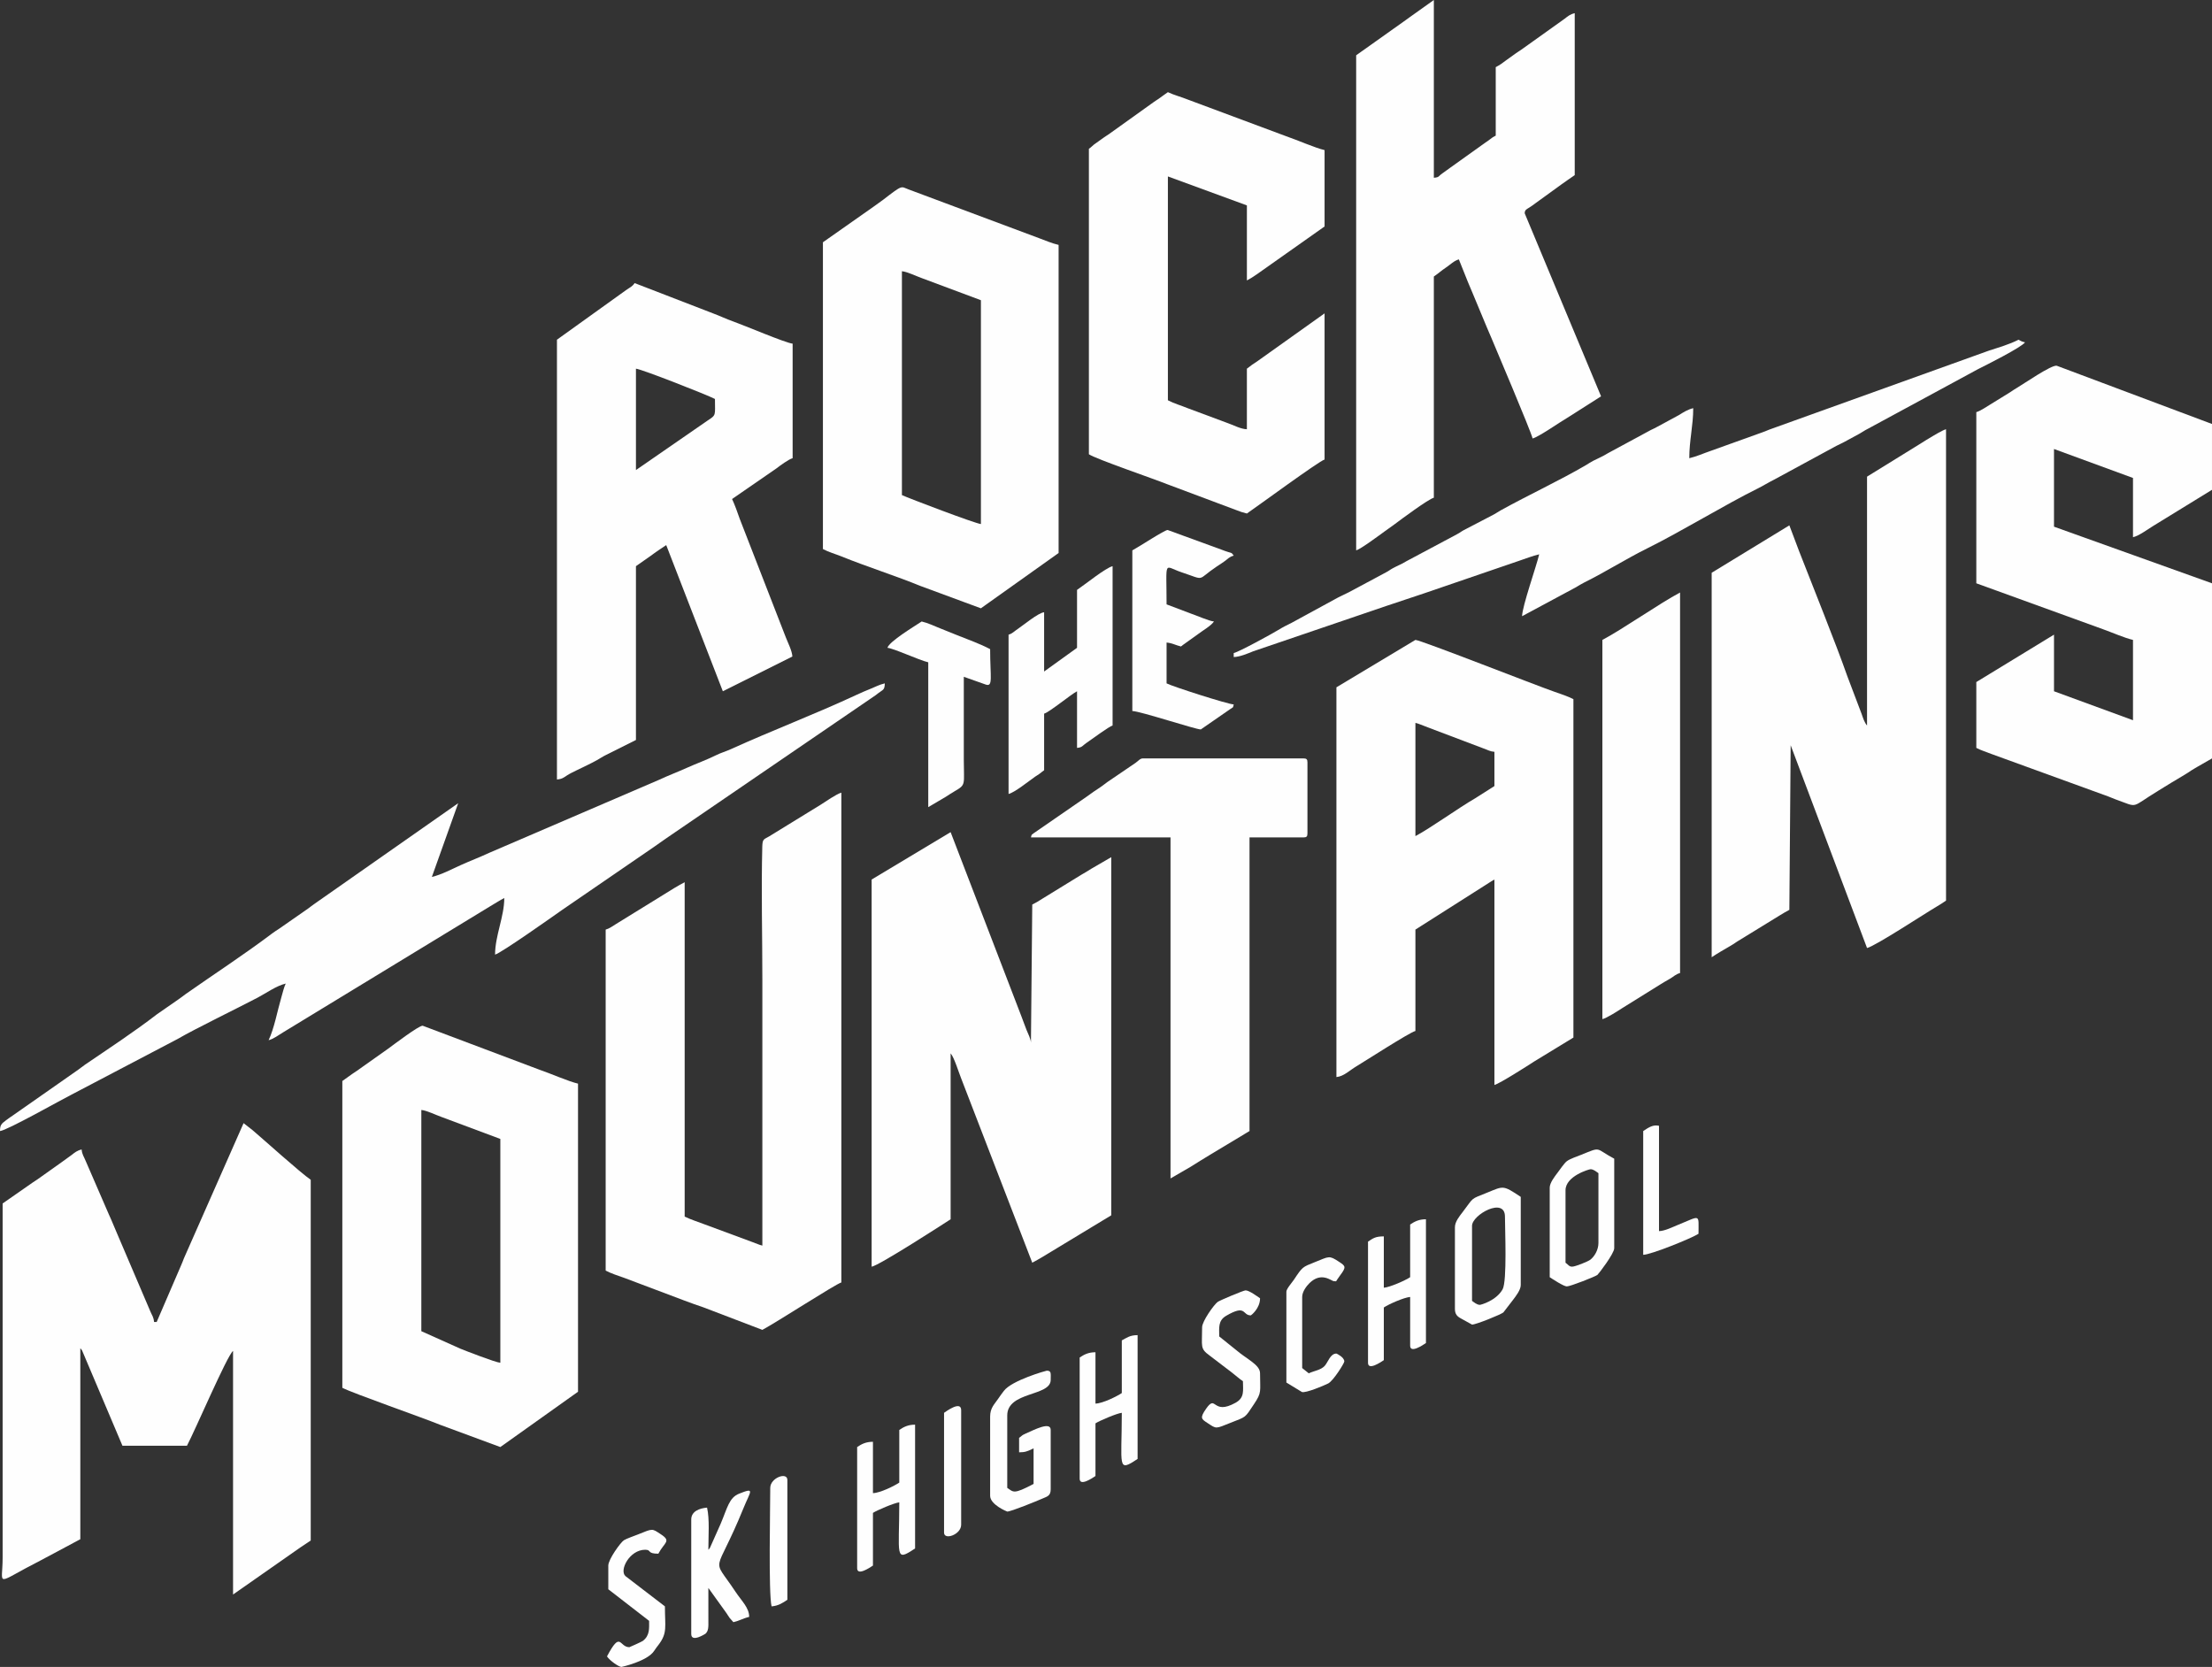
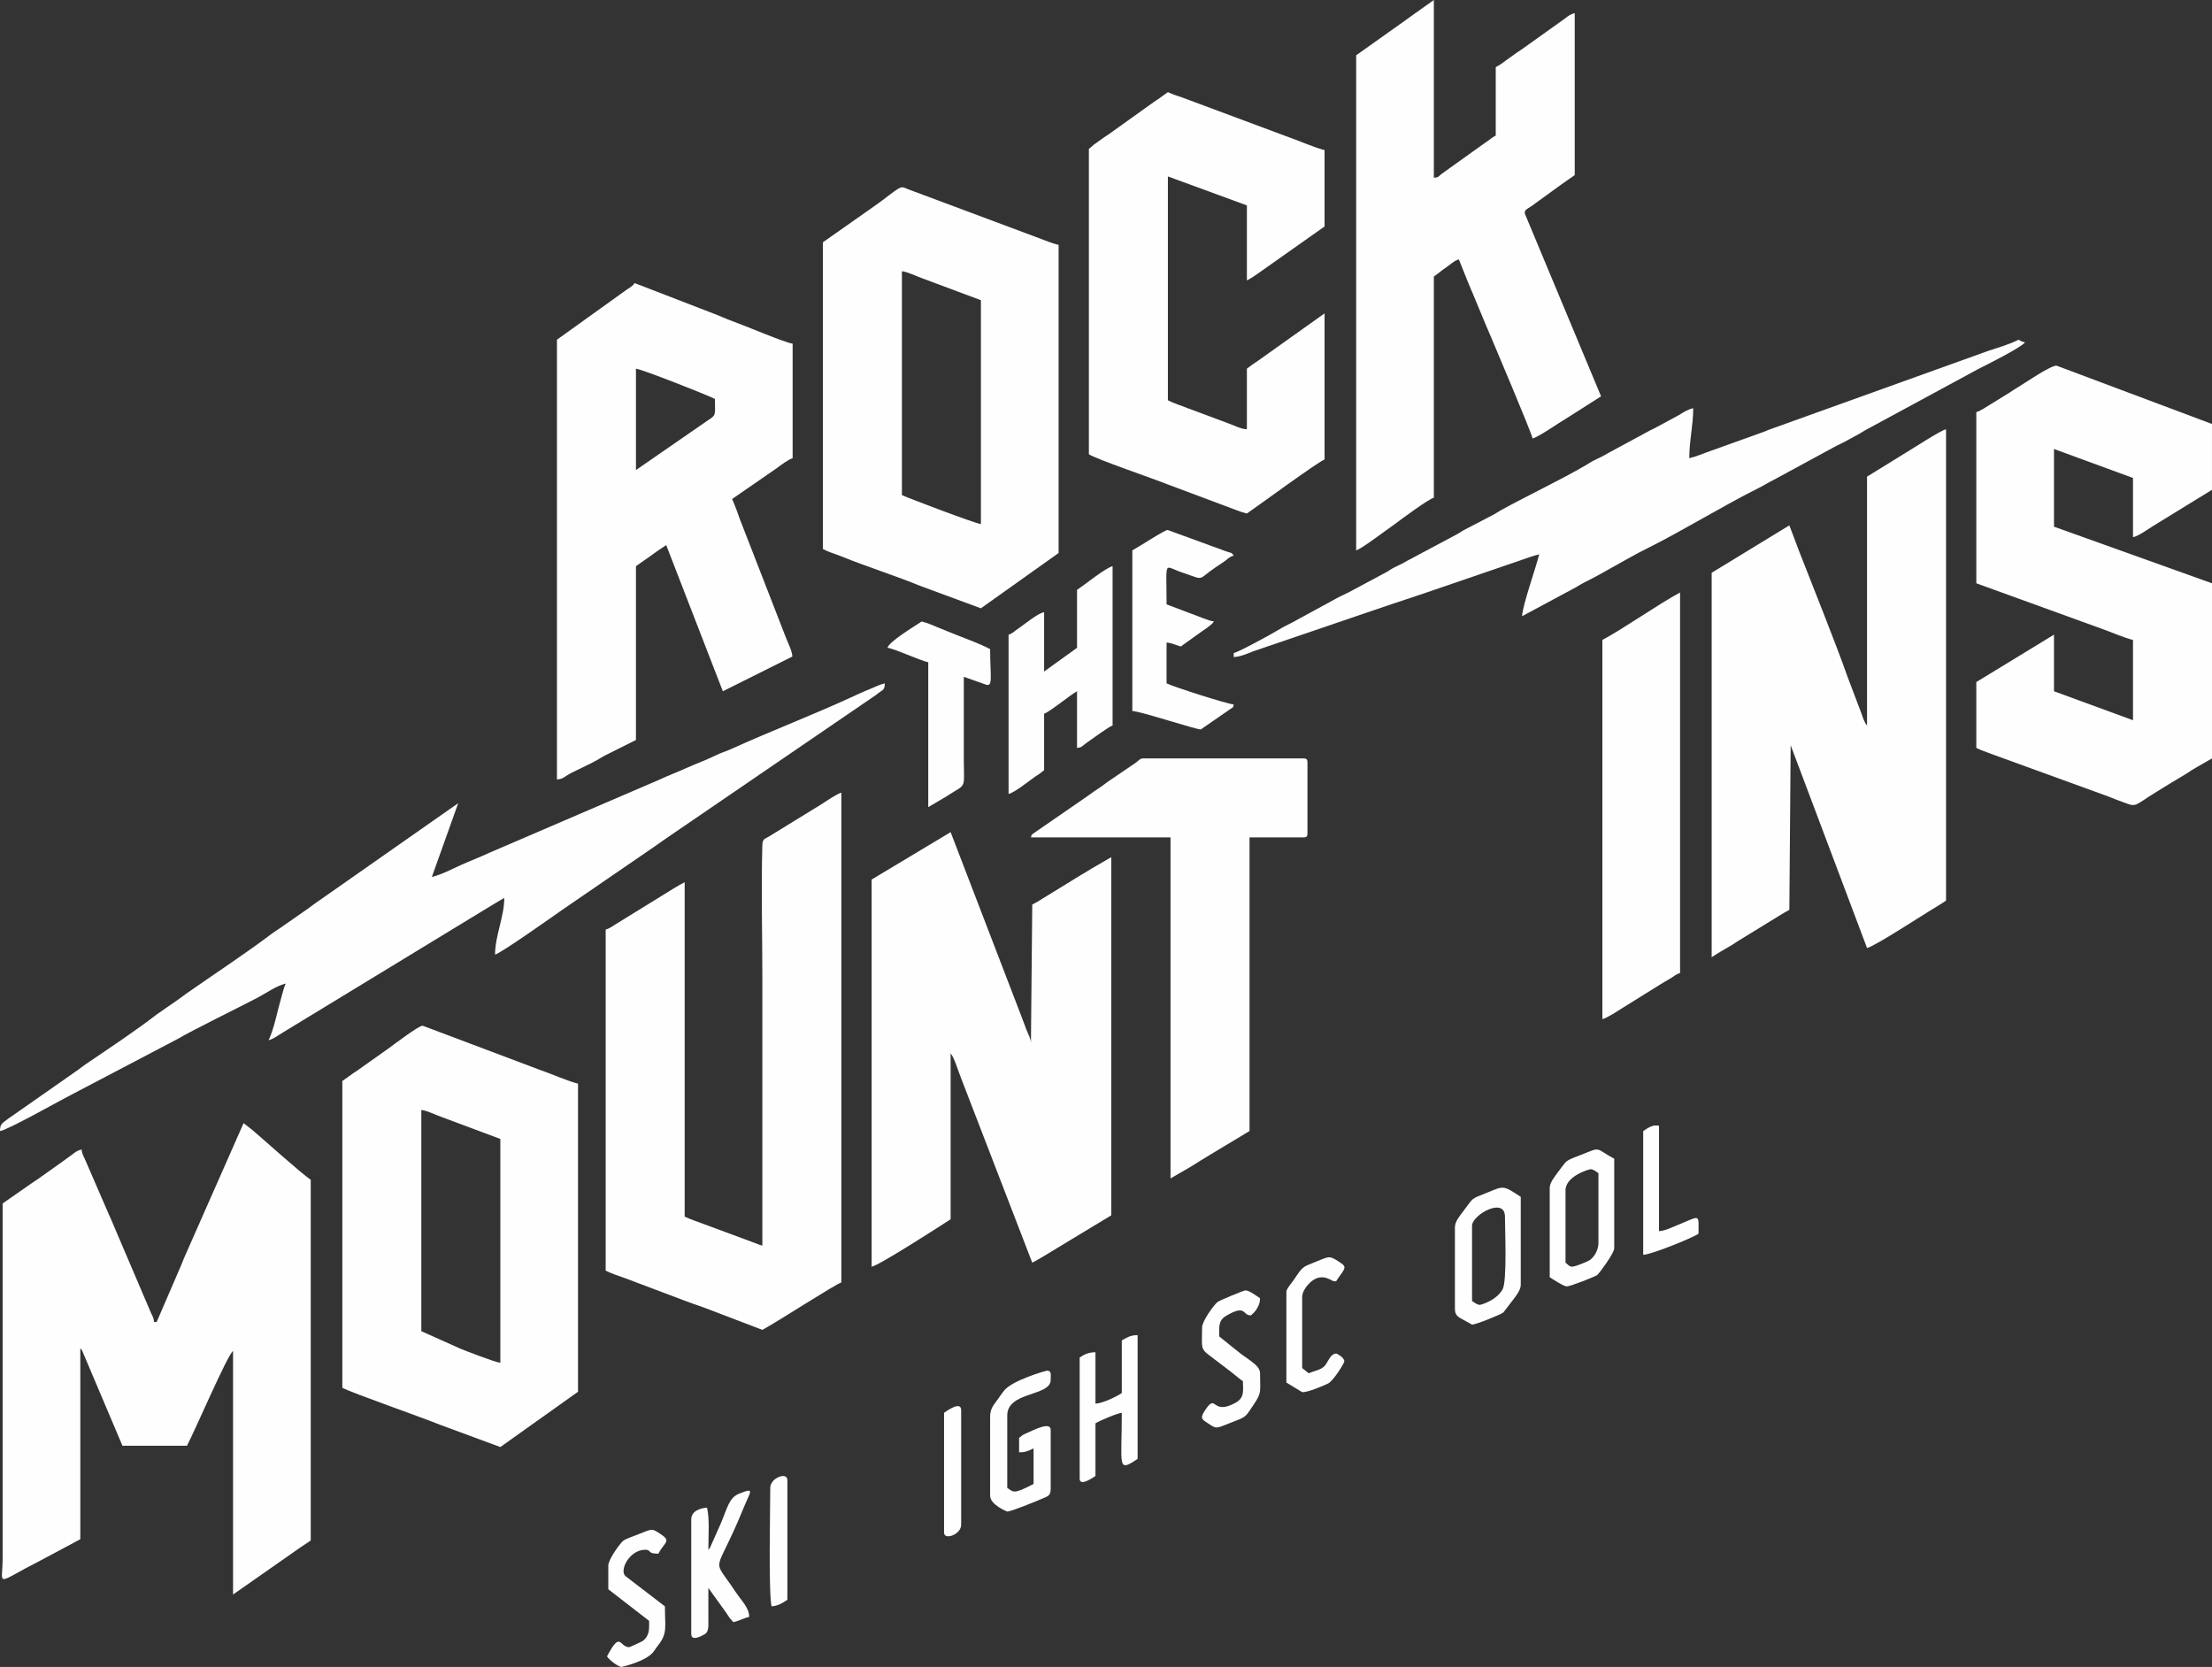
<svg xmlns="http://www.w3.org/2000/svg" xml:space="preserve" width="592.667mm" height="446.617mm" style="shape-rendering:geometricPrecision; text-rendering:geometricPrecision; image-rendering:optimizeQuality; fill-rule:evenodd; clip-rule:evenodd" viewBox="0 0 9363.98 7056.43">
  <rect x="0" y="0" width="9363.98" height="7056.43" fill="#333333" stroke="none" />
  <defs>
    <style type="text/css">  .fil0 {fill:#FEFEFE}  </style>
  </defs>
  <g id="Слой_x0020_1">
    <g id="_2362714725248">
      <path class="fil0" d="M663.28 5596.09l-11.15 0c-1.85,-22.29 -9.14,-28.09 -15.95,-45.36l-136.78 -320.27c-6.43,-15.79 -11.23,-26.57 -18.28,-43.03 -6.93,-16.16 -12.65,-30.62 -20.29,-46.59l-97.76 -225.52c-7.74,-19.65 -15.67,-27.6 -17.49,-49.4 -19.46,4.53 -28.51,12.55 -43.07,23.81 -15.34,11.87 -26.67,18.56 -42.05,30.41l-101.05 71.74c-7.43,5.41 -13.99,9.02 -20.13,13.31l-128.12 89.25 0 1499.35c0,124.82 -38.73,113.12 161.73,11.24l167.12 -89.27 0 -808.2c3.28,3.77 3.51,2.64 7.48,9.24l170.88 403.22 273.12 0c35.2,-66.52 170.63,-383.39 195.08,-401.31l0 1031.15 285.34 -199.58c15.64,-10.45 28.83,-19.11 43.52,-28.94l0 -1527.22c-41.5,-27.79 -202.26,-172.84 -246.69,-210.36l-37.57 -29.31 -252.59 572.33c-5.03,11.73 -5.52,16.02 -11.17,27.84l-104.1 241.47z" />
      <path class="fil0" d="M7903.65 2017.71l0 1053.45c-11.46,-13.18 -16.89,-31.77 -23.07,-49.39l-59.76 -157.62c-51.61,-146.9 -147.15,-382.45 -204.77,-530.97l-41.25 -109.24 -328.85 200.66 0 1627.55c24.97,-16.72 52,-32.25 79.86,-48.34 16.7,-9.64 24.23,-16.31 40.93,-25.95l165.75 -101.8c16.13,-9.81 27.31,-16.63 42.31,-24.57l5.57 -696.72 323.28 858.37c35.44,-8.26 250.58,-149.72 293.59,-174.61 16.62,-9.62 26.65,-16.55 40.84,-26.05l0 -1995.42c-25.02,5.83 -141.7,82.72 -169.04,98.5l-165.39 102.16z" />
      <path class="fil0" d="M3689.85 3723.3l0 1638.7c28.77,-2.4 325.02,-194.36 334.43,-200.66l0 -702.3c15.39,17.7 34.8,81.99 44.57,105.92l301 780.31c16.52,-8.74 25.92,-14.35 42.77,-24.12l291.66 -176.54 0 -1516.07 -84.64 49.13c-13.88,9.1 -26.69,16.44 -41.74,25.15l-165.73 101.82c-17.48,11.72 -24.85,15.31 -42.33,24.56l-5.57 585.25c0,-15.47 -12.52,-39.23 -18.47,-54 -8.34,-20.71 -13.49,-36.8 -21.34,-56.69l-300.2 -781.12 -334.43 200.66z" />
      <path class="fil0" d="M3227.23 5272.81c-15.31,-3.57 -23.81,-8.63 -41.16,-14.58l-203.38 -75.31c-24.39,-9.09 -60.77,-21.43 -84.32,-32.73l0 -1415.74c-16.51,8.74 -25.92,14.35 -42.77,24.12l-248.17 153.14c-13.6,8.42 -28.1,19.3 -43.48,23.4l0 1443.61c20.93,11.08 54.22,22.43 80.17,31.3l250.92 94.66c28.49,11.18 56.28,20.23 82.15,29.33l250.05 95.53c59.31,-31.38 310.49,-194.27 334.43,-200.66l0 -2073.45c-20.39,5.44 -68.06,38.71 -87.99,51.35l-217.51 133.64c-21.82,13.18 -28.34,9.25 -29.22,43.24 -4.79,184.8 0.3,377.53 0.3,563.25 0,375.3 0,750.6 0,1125.91z" />
-       <path class="fil0" d="M5991.83 3539.36l0 -479.35c15.31,3.57 23.81,8.63 41.16,14.58 18.73,6.42 21.58,9.02 40.31,15.43l206.23 78.03c19.38,6.66 27.35,12.97 46.73,14.58l0 144.92 -81.78 51.99c-68.16,39.15 -188.07,125.64 -252.65,159.81zm-334.43 -629.84l0 1649.84c30.97,-2.58 56.51,-28.87 83.43,-44.77 31.58,-18.65 226.58,-144.62 251,-150.31l0 -429.18 289.67 -184.1c15.84,-9.3 27.22,-18.43 44.75,-27.71l0 869.51c21.75,-5.07 148.11,-86.09 168.25,-99.29l166.18 -101.36 0 -1432.46c-20.93,-11.08 -54.22,-22.43 -80.17,-31.3 -72.16,-24.67 -567.53,-219.52 -588.68,-219.52l-334.43 200.66z" />
      <path class="fil0" d="M2692.15 1989.84l0 -429.18c24.45,2.03 302.85,111.49 334.43,128.2 0,70.47 6.58,66.91 -31.2,91.42l-303.23 209.56zm-334.43 -551.8l0 1861.65c22.38,-1.86 27.84,-7.9 43.47,-17.84 13.47,-8.56 26.47,-14.36 40.13,-21.18 27.97,-13.96 56.91,-26.84 85.52,-42.68 16.07,-8.9 21.01,-13.44 38.97,-22.34l126.33 -63.18 0 -735.74 62.26 -43.64c22.44,-16.95 43.18,-30.3 65.93,-45.54l239.67 618.69 294.34 -147.07c-1.04,-23.32 -18.43,-57.54 -27.58,-80.67l-195.07 -501.65c-8.94,-25.46 -21.03,-60.14 -32.67,-84.38l187.99 -129.72c15.03,-11.58 51.32,-38.51 68.4,-43.07l0 -484.92c-28.63,-2.38 -207.09,-78.34 -251.6,-93.98 -28.7,-10.08 -56.78,-23.63 -83.55,-33.5l-333.71 -128.91c-10.73,16.02 -20.18,18.04 -36.78,30.11l-292.07 209.57z" />
      <path class="fil0" d="M5741.01 234.1l0 2095.75c18.46,-4.93 97.69,-63.75 120.39,-80.27l42.2 -30.25c25.91,-19.54 143.84,-107.2 166.26,-112.43l0 -936.4c17.56,-11.76 32.28,-25.33 51.26,-37.92 17.99,-11.94 34.37,-29.12 54.65,-34.54l38.21 95.56c7.45,19.02 11.79,26.66 19.85,47.03l58.99 141.67c6.63,16.45 13.01,29.66 20.06,46.83 14.28,34.8 167.49,394.61 175.02,426.95 25.1,-5.85 116.4,-69.92 146.75,-87.35l143.09 -91.01 -323.28 -774.76c0,-15.07 9.11,-17.7 19.9,-24.69 11.72,-7.6 15.77,-10.34 26.21,-18.38l109.89 -79.62c18.85,-13.16 36.71,-26.16 55.81,-38.94l0 -685.58c-19.46,4.53 -28.51,12.55 -43.07,23.81l-182.12 130.02c-8.72,6.34 -14.68,9.28 -23.39,15.62l-42.21 30.25c-16.95,12.79 -24.58,18.74 -43.64,28.82l0 289.84c-17.19,9.1 -14.77,8.8 -30.11,20.05 -13.16,9.65 -20,13.22 -32.72,23.02l-130.02 92.93c-12.94,9.41 -18.72,13.89 -32.4,23.34 -19.56,13.49 -12.54,17.01 -36.72,19.02l0 -752.46 -81.38 57.96c-16.48,10.88 -23.17,17.29 -38.94,27.95l-123.84 87.97c-16.42,10.9 -24.96,18.66 -42.33,30.13 -16.98,11.21 -27.92,20.42 -42.37,30.09z" />
      <path class="fil0" d="M8366.27 1744.6l0 724.59 535.88 194.29c37.28,13.21 90.5,36.79 127.4,45.38l0 340 -334.43 -122.62 0 -239.67 -328.85 200.66 0 278.69c18.81,9.95 41.02,16.79 63.55,25.63l494.63 179.8c14.58,5.17 17.28,7.57 31.86,12.73 100.51,35.62 58.37,37.17 181.43,-37.53 39.32,-23.87 71.19,-44.33 111.03,-67.33 12.17,-7.03 16,-10.25 27.07,-17.51 10.36,-6.79 17.38,-10.12 27.94,-16.65l60.2 -34.55 0 -741.32 -668.86 -239.67 0 -328.85 334.43 122.62 0 250.82c25.75,-6 61.98,-33.38 85.84,-47.93l248.59 -152.73 0 -278.69 -656.87 -246.45c-21.4,-5.77 -142.03,78.04 -169.88,94.13 -12.17,7.03 -16,10.25 -27.07,17.52l-82.74 51.04c-16.29,9.59 -43.53,28.9 -61.15,33.6z" />
      <path class="fil0" d="M1783.62 5635.11l0 -936.4c22.31,1.86 61.01,20.97 82.83,28.65l251.6 93.98 0 947.55c-21.45,-1.78 -148.24,-51.17 -168.95,-59.57l-165.48 -74.2zm-334.43 -1059.02l0 1298.69c42.54,22.51 341.98,127.08 412.46,156.07l256.4 94.75 328.85 -234.1 0 -1304.27c-40.5,-9.44 -116.75,-43.1 -163.78,-59.17l-493.93 -186.08c-17.27,0 -121.45,79.39 -147.16,98.09l-107.72 76.21c-15.68,12.08 -26.05,18.17 -42.84,29.61 -16.34,11.13 -26.79,19.81 -42.28,30.18z" />
      <path class="fil0" d="M3818.05 2084.6l0 -936.4c22.31,1.86 61.01,20.97 82.83,28.65l251.6 93.98 0 947.55c-23.6,-1.96 -307.64,-109.77 -334.43,-122.62l0 -11.15zm-334.43 -1059.02l0 1298.69c25.24,13.36 50.86,19.98 79.77,31.71 101.02,40.99 235.21,84.26 332.69,124.36l256.4 94.75c13.03,-8.72 25.08,-18.67 39.02,-27.87l289.84 -206.23 0 -1304.27c-28.56,-6.65 -55.2,-18.35 -82.89,-28.59l-551.85 -206.19c-34.13,-12.55 -22.76,-21.97 -108.1,43.75 -15.03,11.58 -27.1,19.01 -42.12,30.34l-212.76 149.54z" />
      <path class="fil0" d="M4609.53 629.84l0 1293.12c30.71,20.57 276.94,104.69 330.59,126.46l291.94 109.38c15.48,6.31 30.58,11.32 46.33,14.98 35.27,-23.62 305.69,-222.34 328.85,-228.53l0 -618.69 -286.5 203.99c-7.43,5.41 -13.99,9.02 -20.13,13.31 -9.67,6.76 -12.48,10.27 -22.22,16.79l0 256.39c-26.95,-0.6 -60.44,-19.36 -84.31,-27.16l-166.51 -62.02c-27.75,-11.41 -58.05,-19.92 -83.61,-33.44l0 -947.55 334.43 122.62 0 317.71c15.86,-8.39 25.48,-14.75 41.33,-25.56l287.53 -202.97 0 -323.28c-40.5,-9.44 -116.75,-43.1 -163.78,-59.17l-414.16 -154.37c-28.2,-11.44 -60.54,-19.81 -85.34,-31.71 -14.09,9.44 -25.63,18.63 -38.95,27.94 -6.14,4.29 -12.7,7.91 -20.13,13.31l-191.67 137.18c-6.14,4.29 -12.7,7.91 -20.13,13.31l-42.28 30.18c-10.08,8 -10.21,10.34 -21.27,17.75z" />
      <path class="fil0" d="M1828.21 3712.15l111.48 -312.13 -606.47 424.68c-12.87,8.6 -17.69,13.44 -28.87,21.29l-121.56 84.66c-10.66,7.05 -20.02,12.71 -29.95,20.21 -119.06,89.9 -245.07,171.63 -366.99,257.27 -11.18,7.86 -16,12.7 -28.87,21.29l-92.16 63.9c-97.56,75.17 -202.97,144.18 -304.81,213.55 -14.04,9.56 -14.79,11.78 -28.82,21.34l-275.43 192.77c-10.58,6.98 -18.33,12.47 -29.41,20.75 -20.79,15.53 -26.32,20.53 -26.32,46.14 29.84,-2.48 259.61,-132.61 302.87,-154.18l449.69 -235.89c72.15,-42.15 255.71,-131.25 338.12,-174.67 35.56,-18.74 79.78,-50.42 118.84,-59.52 -7.99,16.65 -12.55,38.17 -18.78,59.25 -16.29,55.13 -29.79,130.64 -53.68,180.42 20.59,-4.8 44.43,-23.19 61.49,-33.26l873.08 -531.51c22.9,-13.32 41.15,-25.56 63.13,-37.19 0,79.22 -39.02,159.74 -39.02,239.67 26.52,-7.08 243.58,-160.81 284.34,-189.44l390.09 -267.61c18.72,-12.42 32.29,-23.5 52.39,-36.79l884.08 -604.12c6.59,-4.62 5.97,-4.72 12.62,-9.68 19.71,-14.7 25.7,-12.6 26.32,-40.56 -24.2,5.64 -38.52,14.41 -60.54,23.06 -17.31,6.8 -38.94,16.16 -58.39,25.22 -175.43,81.76 -356.7,150.37 -533.17,230.43 -20.53,9.32 -41.69,15.16 -63.29,25.89 -40.43,20.07 -80.56,34.05 -120.66,52.13 -39.76,17.93 -79.61,32.86 -120.76,52.03l-717.21 308.37c-41.65,19.41 -80.25,33.81 -120.73,52.06 -38.31,17.27 -81.54,40.58 -122.64,50.15z" />
      <path class="fil0" d="M4364.29 3544.93l590.82 0 0 1443.61 84.71 -49.06c28.74,-17.78 54.87,-34.66 82.68,-51.09l167.03 -100.51 0 -1242.96 228.53 0c12.84,0 16.72,-3.88 16.72,-16.72l0 -300.99c0,-12.84 -3.88,-16.72 -16.72,-16.72l-680 0c-11.98,0 -18.75,10.45 -31.14,19.02l-119.43 81.23c-11.18,7.85 -16,12.7 -28.87,21.29 -21.81,14.57 -38.67,25.47 -59.29,41.04l-224.26 154.76c-10.01,8.74 -6.75,1.93 -10.8,17.07z" />
      <path class="fil0" d="M7151.19 1939.68c0,-75.47 16.72,-138.18 16.72,-211.8 -22.73,5.3 -41.62,17.29 -60.19,28.99l-90.39 48.95c-9.51,5.56 -18.18,9.16 -29.7,14.89l-180.89 97.8c-20.52,12.92 -41.61,21.61 -62.52,32.24 -12.29,6.25 -17.44,10.62 -27.87,16.72 -118.42,69.18 -244.09,126.8 -364.12,193.26 -13.91,7.7 -17.56,11.66 -31.44,18.72l-124.62 64.89c-13.76,7.62 -13.2,9.17 -27.75,16.84l-214.47 114.39c-19.9,12.53 -37.52,18.65 -58.77,30.41 -13.76,7.62 -13.2,9.17 -27.75,16.84l-156.07 83.61c-21.04,11.09 -40.65,18.78 -59.43,29.75l-184.02 100.24c-21.17,10.48 -36.88,18.28 -57.98,31.2 -26.68,16.34 -164.51,91.69 -187.27,96.99l0 16.72c26.59,-0.59 59.77,-15.04 81.87,-24.03l565.39 -192.65c54.37,-17.98 103.42,-34.54 158.85,-52.96l402.69 -137.96c25.5,-8.5 56.93,-20.77 84.32,-27.15 -11.92,51.19 -71.5,218.88 -72.46,261.97l228.43 -122.72c12.92,-7.55 18.93,-12.18 35.4,-20.34 90.75,-44.95 176.38,-99.77 267.54,-144.92 143.06,-70.85 327.46,-184.01 466.33,-252.69 25.15,-12.44 43.08,-24.49 68.76,-37.14l263.75 -143.14c13.29,-6.63 20.47,-9.68 33.57,-16.59l65.02 -35.31c15.24,-8.44 18.17,-12.07 35.18,-20.56l466.41 -252.6c39.23,-19.43 183.25,-92.13 198.79,-113.34 -14.66,-3.41 -16.38,-5.07 -27.87,-11.15 -37.1,19.63 -84.37,32.8 -126.14,46.65l-918.34 330.19c-18.74,6.38 -21.49,9.12 -40.23,15.51l-217.38 78.03c-32.68,11.13 -59.68,23.88 -91.36,31.26z" />
      <path class="fil0" d="M6783.31 2708.87l0 1605.25c18.44,-4.3 65.25,-34.27 82.57,-45.62l161.49 -100.48c14.56,-9.23 26.6,-15.93 42.03,-24.85 16.75,-9.68 23.96,-19.1 42.76,-24.12l0 -1610.83c-87.91,46.52 -241.17,154.26 -328.85,200.66z" />
      <path class="fil0" d="M4559.37 2497.06l0 245.25 -139.35 100.33 0 -250.82c-24.67,2.05 -87.63,54.73 -112.61,71.33 -14.29,9.49 -21.94,19.17 -37.88,23.43l0 674.43c25.6,-5.96 86.6,-55.19 111.41,-72.53 6.17,-4.32 12.65,-7.88 20.13,-13.31 9.54,-6.92 9.9,-8.42 18.96,-14.49l0 -239.67c21.93,-5.86 111.28,-79.9 139.35,-94.75l0 239.67c22.81,-1.9 21.55,-8.7 40.09,-21.22 19.65,-13.26 95.36,-69.52 110.4,-73.54l0 -674.43c-29.32,6.83 -116.56,77.61 -150.49,100.33z" />
      <path class="fil0" d="M4793.47 2329.85l0 680c33.77,0.75 268.02,78.03 289.84,78.03l125.21 -86.59c15.04,-10.64 9.69,-2.68 14.13,-19.31 -23.96,-0.53 -259.15,-75.89 -284.26,-89.18l0 -172.79c23.64,1.97 39.04,11.53 61.31,16.72 1,-0.87 2.58,-3.51 3.01,-2.56 0.44,0.94 2.35,-2.1 2.96,-2.62l64.97 -46.5c20.47,-15.77 56.02,-35.73 68.4,-54.22 -21.01,-1.75 -74.82,-26.04 -99.62,-34.15l-101.03 -38.31c0,-193.53 -13.93,-161.62 63.37,-135.83 105.86,35.33 60.3,34.84 149.51,-24.74 11.87,-7.92 22.2,-13.99 33.32,-22.42 13.33,-10.11 20.11,-18.45 38.07,-23.25 -12.93,-17.65 -2.3,-5.97 -52.4,-25.63l-227.32 -82.95c-12.59,-0.41 -121.99,71.75 -149.46,86.28z" />
      <path class="fil0" d="M3756.74 2742.31c26.67,2.22 133.8,52.23 172.79,61.31l0 613.12 73.65 -43.4c14.52,-9.21 22.98,-15.09 37.65,-23.66 49.63,-29 39.19,-25.88 39.19,-133.59l0 -351.15 91.22 32.31c34.09,13.16 20.26,-29.33 20.26,-149.36 -43.78,-23.16 -91.73,-39.7 -141.05,-59.61 -25.41,-10.26 -48.58,-19.72 -71.55,-28.78 -25.64,-10.11 -50.19,-22.36 -77.24,-28.66 -29.65,19.85 -137.75,84.62 -144.92,111.48z" />
      <path class="fil0" d="M6264.95 5523.63c-13.15,0 -24.8,-10.93 -33.44,-16.72l0 -317.71c0,-47.06 139.35,-124.21 139.35,-39.02 0,53.13 9.53,272.95 -9.97,307.74 -27.23,48.6 -92.72,65.7 -95.94,65.7zm-105.9 -328.85l0 345.58c0,22.96 9.41,32.22 25.82,41.07 5.84,3.15 46.45,25.82 46.64,25.82 17.09,0 122.03,-42.66 132.53,-51.41l41.22 -53.54c10.65,-14.11 32.49,-41.7 32.49,-62.26l0 -373.44c-76.09,-50.95 -72.91,-45.94 -141.05,-18.42 -75.66,30.55 -54.8,17.32 -105.73,83.77 -11.68,15.24 -31.91,39.47 -31.91,62.85z" />
      <path class="fil0" d="M6655.12 5361.99c-13.4,0 -16.39,-9.03 -27.87,-16.72l0 -306.56c0,-60.41 100.08,-89.18 105.9,-89.18 13.15,0 24.8,10.94 33.44,16.72l0 295.41c0,29.98 -17.23,57.93 -34.7,71.2 -9.34,7.09 -62.94,29.13 -76.77,29.13zm-94.76 -334.43l0 379.02c11.13,7.45 59.11,39.02 72.46,39.02 14.52,0 120.87,-41.67 129.53,-48.83 5.23,-4.32 71.12,-90.45 71.12,-112.81l0 -379.02c-82.68,-43.75 -51.54,-52.32 -139.35,-16.72 -18.38,7.45 -47.89,16.99 -61.62,27.56 -10.47,8.05 -29.99,36.66 -39.66,49.52 -10.67,14.2 -32.49,41.63 -32.49,62.27z" />
      <path class="fil0" d="M4191.5 5997.41l0 334.43c0,38.07 71.72,66.89 72.46,66.89 16.29,0 125.49,-44.73 150.55,-55.68 19.13,-8.36 33.39,-10.99 33.39,-39.07l0 -250.82c0,-37.18 -69.44,-0.75 -106.83,15.8 -18.25,8.08 -12.4,7.9 -26.94,17.65l0 61.31c25.63,0 35.24,-4.21 61.31,-16.72l0 150.49c-85.59,45.29 -84.56,34.75 -111.48,16.72l0 -306.56c0,-102.39 183.93,-80.09 183.93,-150.49 0,-27.12 3.77,-39.02 -16.72,-39.02 -2.54,0 -148.24,40.79 -181.72,85.82 -9.67,13.01 -14.81,19.37 -23.42,32.32 -15.93,24 -34.54,38.39 -34.54,76.94z" />
-       <path class="fil0" d="M3806.91 6053.14l0 222.95c-20.06,13.43 -80.62,43.9 -111.48,44.59l0 -217.38c-30.52,0 -48.77,10.17 -66.89,22.3l0 512.79c0,33.75 52.64,-1.61 66.89,-11.15l0 -222.95c16.16,-10.82 91.86,-42.96 111.48,-44.59 0,227.82 -20.77,253.78 66.89,195.08l0 -523.94c-30.52,0 -48.77,10.17 -66.89,22.3z" />
      <path class="fil0" d="M4748.88 5674.13l0 222.95c-20.06,13.43 -80.62,43.9 -111.48,44.59l0 -217.38c-30.52,0 -48.77,10.17 -66.89,22.3l0 512.79c0,33.75 52.64,-1.61 66.89,-11.15l0 -222.95c16.15,-10.82 91.86,-42.96 111.48,-44.59 0,227.82 -20.77,253.78 66.89,195.08l0 -523.94c-32.65,0 -45.63,11.05 -66.89,22.3z" />
-       <path class="fil0" d="M5969.54 5183.63l0 222.95c-21.12,14.14 -85.2,42.4 -111.48,44.59l0 -217.38c-35.94,0 -45.69,8.1 -66.89,22.3l0 512.79c0,33.75 52.64,-1.61 66.89,-11.15l0 -222.95c21.12,-14.14 85.2,-42.4 111.48,-44.59l0 206.23c0,33.75 52.64,-1.61 66.89,-11.15l0 -523.94c-30.52,0 -48.77,10.16 -66.89,22.3z" />
      <path class="fil0" d="M2998.7 6560.36c0,-57.76 5.74,-129.81 -5.57,-178.36 -31.54,2.62 -66.89,15.36 -66.89,50.16l0 484.92c0,38.01 60.02,-1.11 60.12,-1.19 13.49,-12.02 12.58,-30.09 12.41,-54.48 -0.33,-46.44 -0.07,-92.96 -0.07,-139.41l76.92 107.02c5.01,7.57 8.01,12.77 13.33,20.11l15.66 17.79c26.73,-6.23 40.16,-16.07 66.89,-22.3 0,-39.22 -31.7,-66.74 -59.09,-108.13 -102.85,-155.4 -85.74,-55.23 34.55,-351.17 30.07,-73.97 51.22,-89.82 -17.85,-62.44 -43.08,17.08 -49.66,60.12 -78.45,127.78l-44.66 100.26c-3.91,7.18 -3.76,5.36 -7.29,9.43z" />
      <path class="fil0" d="M5088.88 5618.39c0,82.14 -9.56,89.9 31.1,119.39l94.86 72.35c16.91,12.86 30.09,25.58 46.83,36.78 0,39.16 8.11,69.37 -31.37,91.25 -99.42,55.1 -80.24,-38.79 -124.87,25.63 -27.08,39.09 -19.9,43.03 6.78,60.45 38.39,25.07 32.03,24.64 96.98,-1.28 68.55,-27.36 58.61,-18.25 99.3,-79.06 33.68,-50.32 25.64,-51.94 25.64,-130.43 0,-36.42 -55.12,-58.96 -101.68,-98.98l-71.11 -57.09c0,-36.09 -5.95,-66.94 29.5,-87.55 86.36,-50.19 66.99,-1.64 104.27,-1.64 0.67,0 39.02,-28.58 39.02,-72.46 -11.45,-7.66 -46.08,-33.44 -61.31,-33.44 -8.47,0 -109.9,42.7 -118.24,48.98 -16.09,12.11 -65.7,81.94 -65.7,107.09z" />
      <path class="fil0" d="M2575.1 6627.25l0 100.33 172.79 133.77c0,31.08 3.57,61.9 -26.59,84.88 -4.53,3.45 -55.94,26.59 -57.01,26.59 -43.86,0 -35.56,-72.85 -94.75,39.02 12.76,19.06 50.51,44.59 61.31,44.59 0.93,0 110.02,-24.28 138.28,-67.95 7.59,-11.74 10.86,-15.47 18.74,-25.85 38.36,-50.53 26.91,-75.74 26.91,-162.59l-167.21 -128.2c-27.03,-24.88 17.66,-111.47 83.6,-111.47 28.55,0 5.73,16.72 55.74,16.72 26.01,-49.16 56.41,-52.34 10.11,-82.57 -38.37,-25.06 -32.03,-24.65 -96.98,1.28 -15.15,6.05 -48.49,17.56 -59.15,24.46 -13.67,8.86 -65.79,80.74 -65.79,106.99z" />
      <path class="fil0" d="M5445.6 5467.89l0 384.59 65.91 40.18c16.31,5.08 92.07,-26.78 110.9,-36.16 21.67,-10.8 68.44,-85.84 68.44,-93.2 0,-18 -32.47,-33.44 -33.44,-33.44 -25.75,0 -35.07,35.29 -48.96,51.37 -16.13,18.68 -45.66,21.47 -68.09,32.24l-27.87 -22.3 0 -300.99c0,-22.7 18.71,-46.46 30.79,-58.39 50.77,-50.11 93.29,-8.5 102.98,-8.5 16.05,0 3.31,6.86 26.39,-23.77 27.71,-36.77 23.68,-39.99 -5.13,-58.8 -41.83,-27.32 -40.16,-22.28 -101.61,2.22 -52.5,20.93 -51.73,19.11 -87.96,73.69 -7.77,11.71 -32.35,39.24 -32.35,51.25z" />
      <path class="fil0" d="M6956.1 4787.89l0 523.94c31.35,0 205.43,-69.98 234.1,-89.18 0,-86.36 10.72,-76.97 -87.48,-37.31 -22.27,8.99 -55.06,25.62 -79.73,26.17l0 -445.9c-24.8,-5.25 -41.55,5.33 -66.89,22.3z" />
      <path class="fil0" d="M3260.67 6298.39c0,87.01 -7.78,444.34 5.57,501.64 29.67,-2.47 47.77,-15.07 66.89,-27.87l0 -507.21c0,-35.52 -72.46,-9.36 -72.46,33.44z" />
      <path class="fil0" d="M3996.41 5980.68l0 507.22c0,33.37 72.46,8.46 72.46,-33.44l0 -484.92c0,-42.47 -65.45,6.45 -72.46,11.15z" />
    </g>
  </g>
</svg>